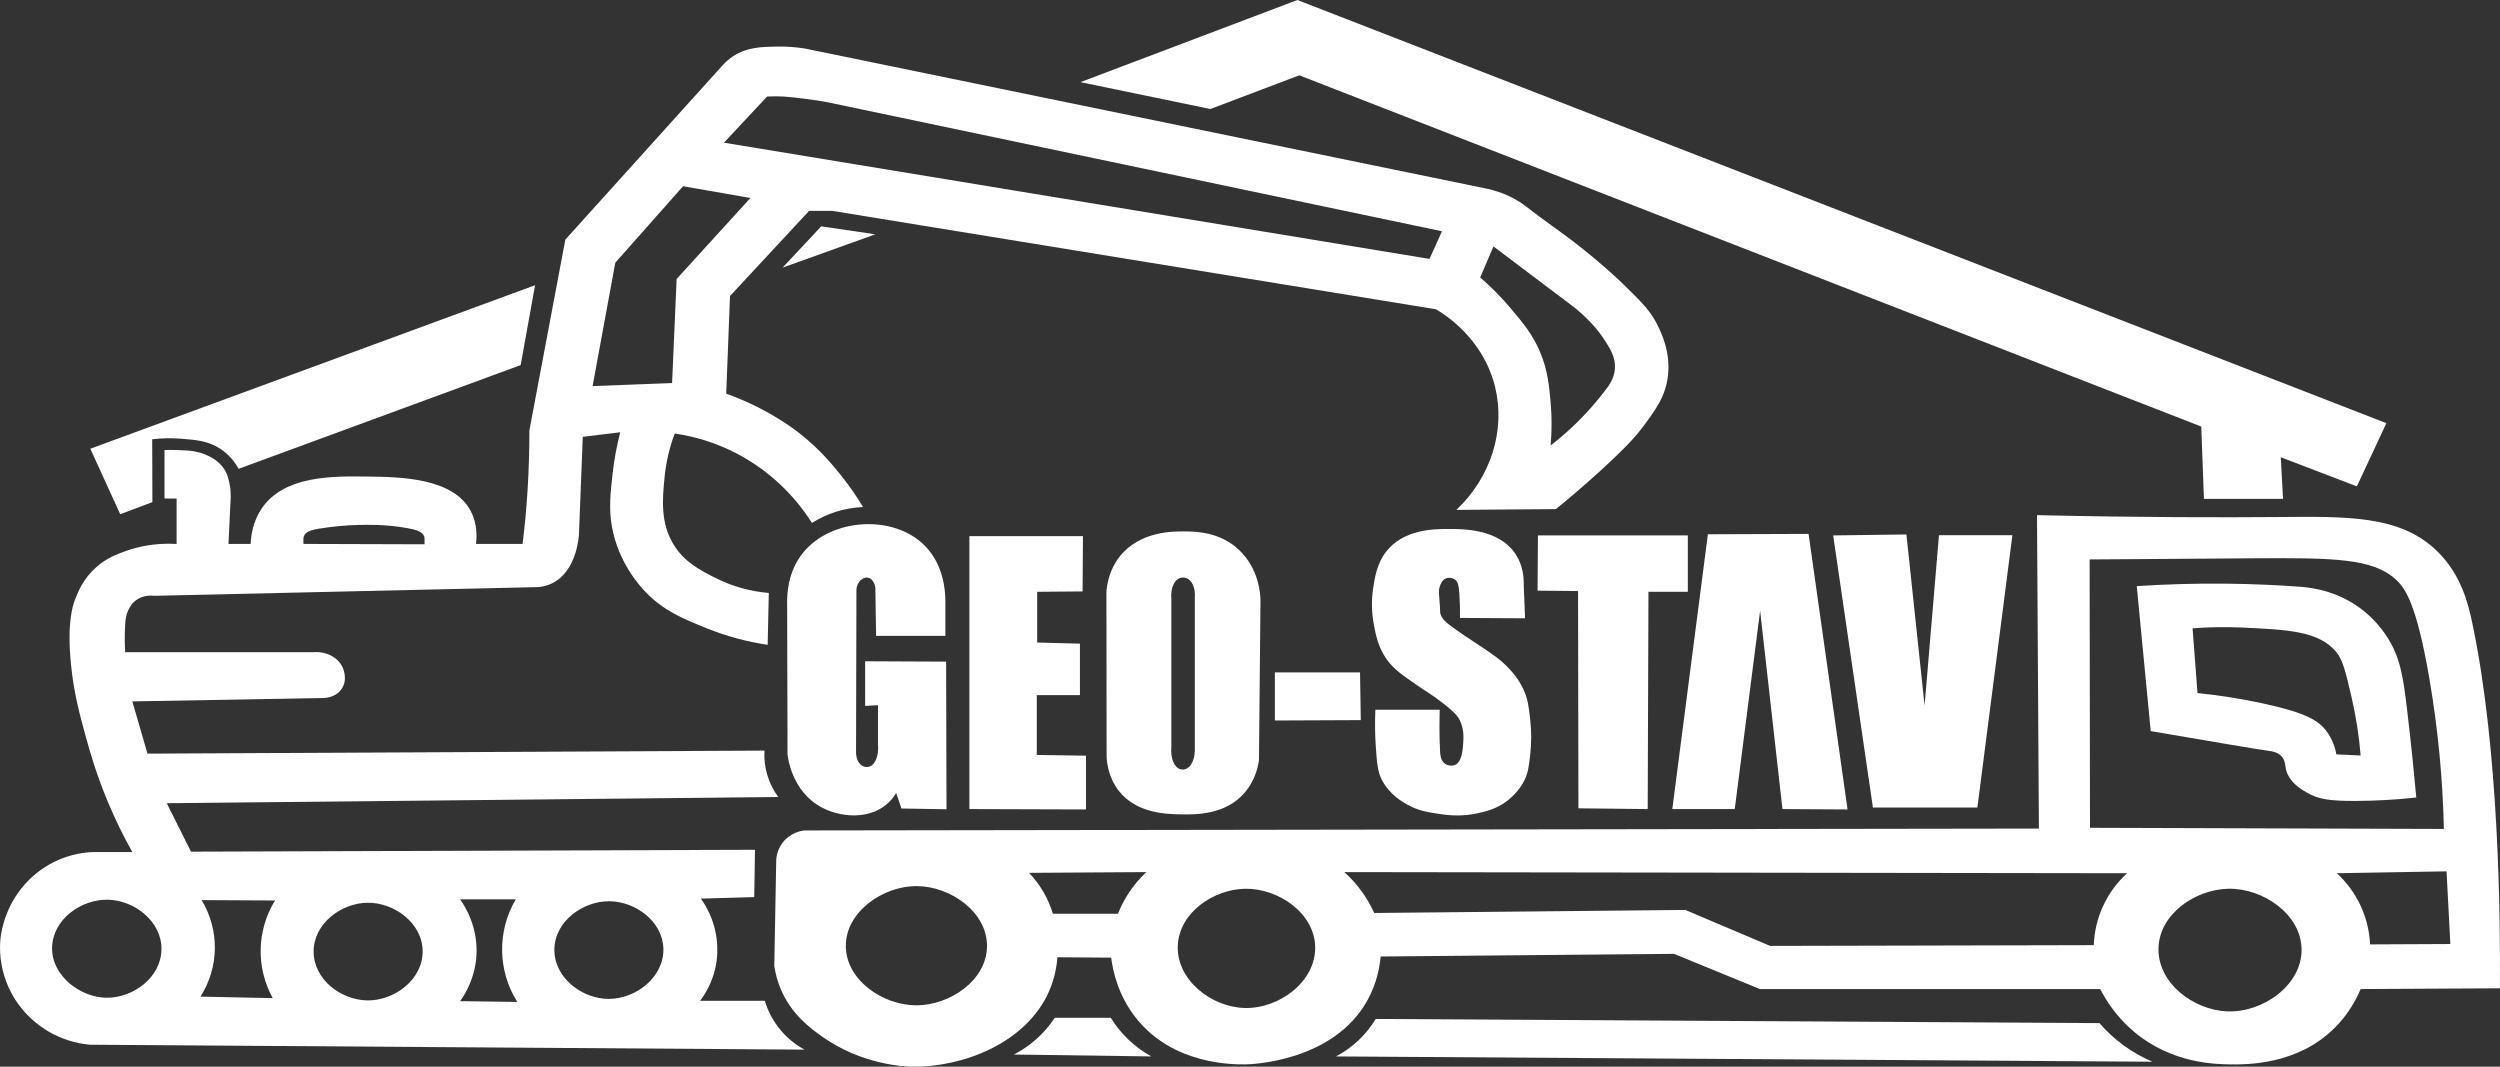
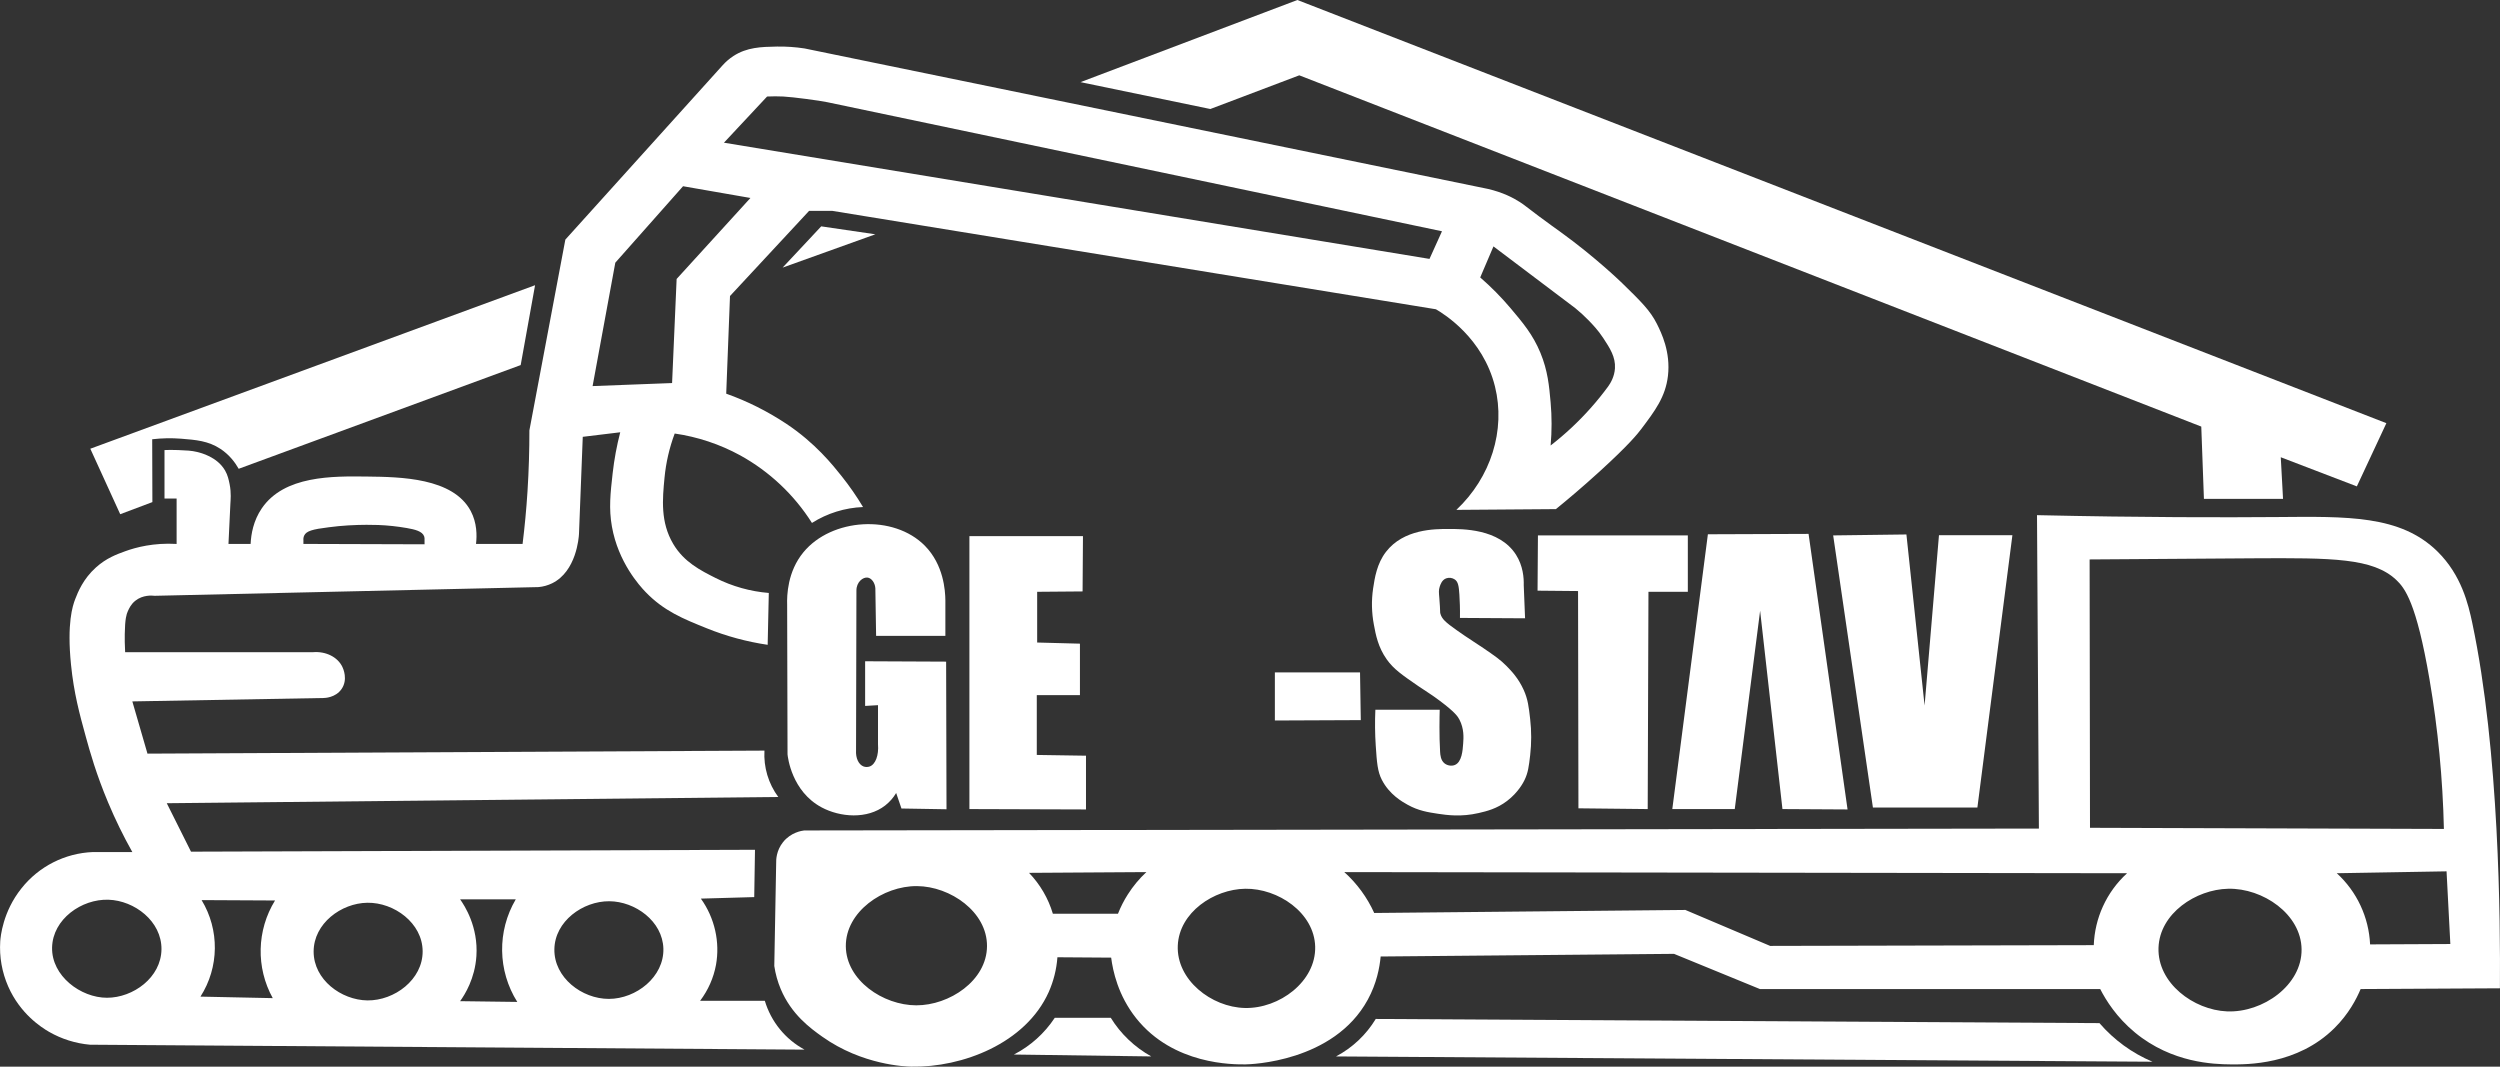
<svg xmlns="http://www.w3.org/2000/svg" version="1.1" viewBox="0 0 6604.8 2818.1">
  <rect x="0" y="0" width="6604.8" height="2818.1" fill="#333333" stroke="none" />
  <defs>
    <style>
      .cls-1 {
        fill: #fff;
      }
    </style>
  </defs>
  <g>
    <g id="Vrstva_1">
      <g>
        <path class="cls-1" d="M4377.6,856c-18-35.9-42.7-59.9-92-108,0,0-69.9-68.2-164-136-11.2-8.1-28.2-20-55-40-34-25.4-38.3-29.8-51-38-17.9-11.5-45.4-25.9-85-35l-1805-371c-24.1-3.7-48.6-5.4-73-5-41.9.7-79.4,1.9-115,25-10.7,7-20.5,15.4-29,25l-415,460c-31.7,168-63.3,336-95,504,0,50.7-1.4,104.5-5,161-3.1,48.7-7.6,95-13,139h-123c2.6-22.4,2.7-55.5-14-87-46.8-88.1-186.2-89.9-273-91-92.3-1.2-219.8-2.8-279,84-22.3,32.7-28.3,68.2-29.5,94h-58.5c1.7-35,3.3-70,5-105,.5-10.7,2.8-29.2-2-53-2.4-11.7-4.8-23.5-12-36-20.9-36.1-63.6-46.5-74-49-14.7-3.6-28.2-4.1-50-5-14.8-.6-27.2-.4-36,0v128h32v120c-61.2-3.5-107.8,9.2-135,19-24,8.6-50.9,18.7-78,43-34.1,30.6-47.9,65.6-55,84-6.6,17.2-22.1,63-11,173,7.5,74.7,22.3,129.4,39,190,10.9,39.6,27.5,99,59,174,18.8,44.8,40.2,88.6,64,131h-104c-74,2.9-143,37.9-189,96-49.4,61.9-55.1,127.7-56,140-2.6,40.8,4.6,81.6,21,119,31.6,72.1,87.2,108,108,120,33.1,19,70,30.6,108,34l1888,13c-50.8-27.3-88.5-73.8-105-129h-171c21.2-28,35.6-60.5,42-95,5.3-29.8,4.6-60.4-2-90-6.8-30.6-19.7-59.5-38-85l141-4,2-125-1490,5-64-128,1615.5-16.5c-26.1-35.3-39-78.7-36.5-122.5l-1630,8-40-138,505-9c2.6,0,31.9-.3,48-24,17-25,4.1-53.6,2-58-12.4-26.1-43.5-41.9-78-39h-496c-1.1-19.6-1.2-36-1-48,.6-40.7,4.6-52.4,8-60,3.5-7.8,8.5-18.9,20-28,20-15.9,44.2-13.8,51-13l1014-23c12.5-1.1,24.7-4.5,36-10,64.2-31.4,70.5-121,71-130l10-257,99-12c-9.2,35.5-15.9,71.6-20,108-5.9,52.6-10.5,93.1-2,141,16.7,94.5,73.2,156.6,89,173,48.5,50.3,99.1,70.7,162,96,51.6,20.8,105.5,35.4,160.5,43.5l3-137c-48.9-4-96.6-17.4-140.5-39.5-39.2-19.8-83.4-41.7-112-90-34.2-57.7-28.4-118.4-23-175,3.8-39.9,12.9-79.2,26.9-116.7,60.7,8.8,119.3,28.3,173.1,57.7,77.2,42.6,142.4,104,189.5,178.5,40.5-25.6,87.1-40.1,135-42-17-28.4-35.9-55.6-56.5-81.5-23.3-29.2-69.8-87.9-147-139-49.3-32.6-102.3-59.2-158-79l10-258,209-225h61l1595,260c21.3,12.5,124.1,75.6,156,204,28.7,115.6-10.9,240.3-102,326l263-2c29-23.6,68.9-57,115-99,79.2-72.1,101.7-101,110-112,36.8-48.7,64.5-85.5,71-141,7.3-63.1-17.1-113.2-29-137ZM1609.6,2381c68.5.4,140.9,52.6,143,125,2.1,74.8-71.8,132.9-144,133-71.2.1-145.1-56.3-144-131,1-74.1,75.3-127.4,145-127ZM1215.6,2376h147c-49.5,84-47.9,188.5,4,271l-151-2c12.7-17.7,39-59.6,43-119,5.2-77.8-31.4-133.6-43-150ZM970.6,2385c70.7-1,145.5,53.6,146,128,.5,75-74.6,130.9-146,130-69-.9-142-54.7-142-129s73-128.1,142-129ZM532.6,2378l194,1c-48.4,78.6-50.7,177.2-6,258l-191-4c49.6-77.5,50.7-176.4,3-255ZM426.6,2508c-.8,74.5-74.7,128-144,128s-146.8-57.6-145-133c1.8-74.7,77.9-128.3,149-126,68.7,2.2,140.7,56.8,140,131ZM1121.6,1426v12l-320-1v-10c-.4-4.1.3-8.2,2-12,5.6-12,21.6-16.7,65-22,20.7-2.5,31.5-3.8,52-5,36.3-2.1,64.3-1.5,79-1,25.2,1,50.2,3.7,75,8,21.7,3.8,41.2,8.5,46,22,1,2.9,1.3,6,1,9ZM1787.6,737l-12,275-210,8,60-326,179-202,178,31-195,214ZM3776.6,684l-1864-307,114-122c14.3-.7,28.7-.7,43,0,25.2,1.3,96.7,10.8,116,15l1624,341-33,73ZM4266.6,973c-1.4,21.9-11.3,38.7-18,48-13.7,18.7-29.3,38.2-47,58-31.9,35.8-67.1,68.6-105,98,3.4-37.9,3.4-76.1,0-114-3.9-43.8-7.5-83.8-27-131-19.8-47.8-45.8-78.7-79-118-24.5-29-51.3-56.1-80-81l35-82,216,163c12.3,10,24,20.7,35,32,10.7,11,25.1,25.9,39,47,17.7,27,32.8,50.1,31,80Z" />
        <path class="cls-1" d="M630.6,1238.5l745-274,38-211L238.6,1185.5l79,173,85-32-.5-166c25.4-3,51-3.5,76.5-1.5,38.9,3.1,71.8,5.7,104,27,23.5,15.6,38.5,35.8,48,52.5Z" />
        <path class="cls-1" d="M2067.6,707l245-88-143-21-102,109Z" />
        <path class="cls-1" d="M2854.6,217l343,71,235-89,2383,928,7,191h209l-6-110,201,77,78-167L3427.6,0l-573,217Z" />
        <path class="cls-1" d="M2678.6,2786l363,5c-43.8-24.3-80.7-59.4-107-102h-148c-27.1,41.1-64.3,74.5-108,97Z" />
        <path class="cls-1" d="M3529.6,2791l2157,14c-53.9-22.8-101.8-57.7-140-102l-1912-11c-25.4,41.9-61.7,76.2-105,99Z" />
        <path class="cls-1" d="M6531.6,1646c-10.5-49.8-28.8-126.8-92-189-98.1-96.5-238.5-92.5-424-91-138.6,1.1-352.7,1.3-634-5,1.7,276,3.3,552,5,828l-3262,5c-5.9.7-35.2,4.8-56,31-17.9,22.5-18.2,47-18,54-1.7,91-3.3,182-5,273,3.1,21,8.8,41.5,17,61,28.2,67,78.1,103.4,110,126,105.7,75,220,78.7,235,79,134.6,2.6,302.1-61.3,363-197,12.9-29.1,20.7-60.2,23-92l142,1c4.5,34.8,18,99.6,66,160,98.5,123.8,257.3,122.3,289,122,11.2-.1,232.9-5.6,323-171,23.4-42.9,31.2-84.4,34-114l775-7,227,93h899c15,29.3,43,74.6,92,115,98,80.8,209.2,83.6,252,84,43.3.4,176.5,1.8,275-96,37.5-37.2,58-76.9,69-103l368-2c1.2-177.2-1.4-625.7-73-965ZM2420.6,2656c-87.6-.2-185.2-66.1-186-156-.8-91.1,98.4-159.7,188-159,88,.6,185.8,68.1,185,159s-99.4,156.2-187,156ZM2979.6,2363c-10.3,16.1-19,33.2-26,51h-172c-12.1-40.5-33.7-77.6-63-108l310-2c-18.8,17.5-35.2,37.3-49,59ZM3288.6,2663c-88.1-2.1-180.9-74-177-165,3.8-87.8,95.6-148.7,178-150,86.9-1.4,182.7,63.4,185,153,2.3,91.9-94.7,164.2-186,162ZM5555.6,2395c-14.6,32.1-22.7,66.8-24,102l-855,2-224-95-822,8c-18.6-41-45.5-77.8-79-108l2068,3c-27.1,24.7-48.9,54.6-64,88ZM5883.6,2672c-88.3-3.6-184.1-74.8-181-168,3-91.3,99.3-154.2,184-156,91.6-2,192.9,67,194,160,1.1,94.7-102.3,167.9-197,164ZM5521.6,2187c-.3-236.3-.7-472.7-1-709,49.9-.4,205.9-1.6,432-3,210.3-1.3,316.6-.7,378,57,22.7,21.4,53.3,59.8,88,263,22.3,130.6,35,262.6,38,395l-935-3ZM6261.6,2495c-3.3-71.8-34.9-139.5-88-188l290-5c3.3,64,6.7,128,10,192l-212,1Z" />
-         <path class="cls-1" d="M6305.1,1680.5c-15.6-23.8-34.7-45.2-56.5-63.5-64.4-53.4-135.5-63.9-167.5-66.5-62.8-4.7-129.5-7.8-199.5-8.5-83.8-.9-162.8,1.7-236.5,6.5,12.3,127.7,24.7,255.3,37,383,161.7,27.6,279,47.9,313.5,52.5,6.4.9,21.3,2.7,32,14,12.4,13,7.9,28.4,15,45,11.7,27.3,35.4,41.2,52,51,30.1,17.7,61.3,22.3,130,22,53.1-.2,106.2-3.3,159-9-5.4-60-13.1-138.1-24-230-10.6-89.4-18.2-141.4-54.5-196.5ZM6172.6,1993c-3.1-16.4-9.8-39.2-26-61-20.8-28.1-53.4-48.9-170-74-56.5-12.1-113.6-21.1-171-27-4.3-57-8.7-114-13-171,43.9-3.4,88-4.1,132-2,120.5,5.6,202.3,9.4,248,65,17.1,20.8,24.8,53.6,40,119,11.8,50.7,19.8,102.1,24,154l-64-3Z" />
        <path class="cls-1" d="M2497.6,1680v-94c-.3-25.9-4.6-93.8-54-144-82.5-83.9-246.5-73.4-321,17-42.2,51.2-43.8,113.8-43,139,.3,131.7.7,263.3,1,395,.8,7.8,11,97.7,90,140,49,26.2,120.4,32,168-5,11.6-9.1,21.5-20.3,29-33l14,41,119,2c-.3-130-.7-260-1-390l-214-1v118l34-2v103c2.4,29.6-6.6,53.4-22,59-5.2,1.8-10.8,1.8-16,0-13-4.8-21.3-21.8-20-43,.3-140.7.7-281.3,1-422-.1-22.2,17.3-36.1,30-34,9.8,1.6,18.9,13.2,20,28,.7,42,1.3,84,2,126h183Z" />
        <path class="cls-1" d="M2561.1,1416.5v721l308,1v-142l-130-2v-158h114v-136l-113-3v-134l120-1c.3-48.7.7-97.3,1-146h-300Z" />
-         <path class="cls-1" d="M3274.6,1454c-51.1-49.3-114.9-49.8-147-50-28-.2-117.3-.8-170,67-26.3,33.8-32.7,70.8-34.5,91.5.2,146.2.3,292.3.5,438.5,1.3,19.5,6.6,55.2,31.5,87.5,47.1,61.2,127.8,62.4,166,63,37.5.6,115.6,1.7,166.5-56.5,27.1-31,35.5-66.1,38.5-86.5,1.3-141,2.7-282,4-423-.4-15.7-3.7-81.5-55.5-131.5ZM3131.6,2032c-4.6,1.4-9.4,1.4-14,0-15.8-5.2-25.7-29.1-23-60v-390c-2.5-27.6,7.5-49.6,23-55,5.2-1.7,10.8-1.7,16,0,15.2,5.2,25.2,26,23,52v395c1.6,29.8-8.9,52.9-25,58Z" />
        <path class="cls-1" d="M3368.1,1776.5h225l2,126-227,1v-127Z" />
        <path class="cls-1" d="M3857.1,1632.5l172,1c-1.2-29.2-2.3-58.3-3.5-87.5.5-19.6-1.8-51.1-20.5-80.5-44.4-69.6-143.2-68-179-68s-117.9,0-164.5,60.5c-24,31.2-29.7,68.5-34,97-4.6,31.6-3.9,63.7,2,95,5,27.1,11.1,59.6,34,92,18.2,25.7,40.1,40.8,84,71,20.9,14.4,31.4,19.8,57,39,39.4,29.6,46.9,41.1,51,49,12.7,24.4,11.1,47.8,10,63-1.3,18.4-3.4,49.4-22,57-8.7,3.6-19.8,1.6-27-4-10.4-8-11.5-22.4-12-31-2.6-43.9-1.5-93-1-111h-170c-1.4,31.7-1.1,63.4,1,95,3,44.9,4.7,67.9,16,90,20,39.2,54.2,58.3,68,66,28.9,16.1,54,19.9,81,24,22.8,3.4,60.5,8.8,107-2,21.7-5,47.9-11.4,75-32,30.1-22.9,43.4-49.7,46-55,9.6-19.9,11.4-35.5,15-66,3.6-31.6,3.6-63.4,0-95-3.7-32.6-5.9-52.2-17-77-13.8-30.8-32.6-50.3-45-63-16.4-16.8-31.6-27.2-62-48-24.4-16.7-37.6-24-70-47-29.8-21.1-38.8-29.3-43-43-1.8-5.7.2-3.1-3-42-1.2-14.3-2-20.9,1-30,1.9-5.8,5.8-17.8,17-22,7.7-2.8,16.3-1.6,23,3,8.7,6.2,10.5,17.1,12,40,1,16,1.9,36.8,1.5,61.5Z" />
        <path class="cls-1" d="M4063.1,1414.5l-1,146,107,1,1,574,183,2,2-574h104v-149h-396Z" />
        <path class="cls-1" d="M4512.1,1411.5l-94,726h165l67-524,59,524,172,1-103-728-266,1Z" />
        <path class="cls-1" d="M4843.1,1414.5l105,719h276l92.5-719.5h-194l-38,450-48-452-193.5,2.5Z" />
      </g>
    </g>
  </g>
</svg>